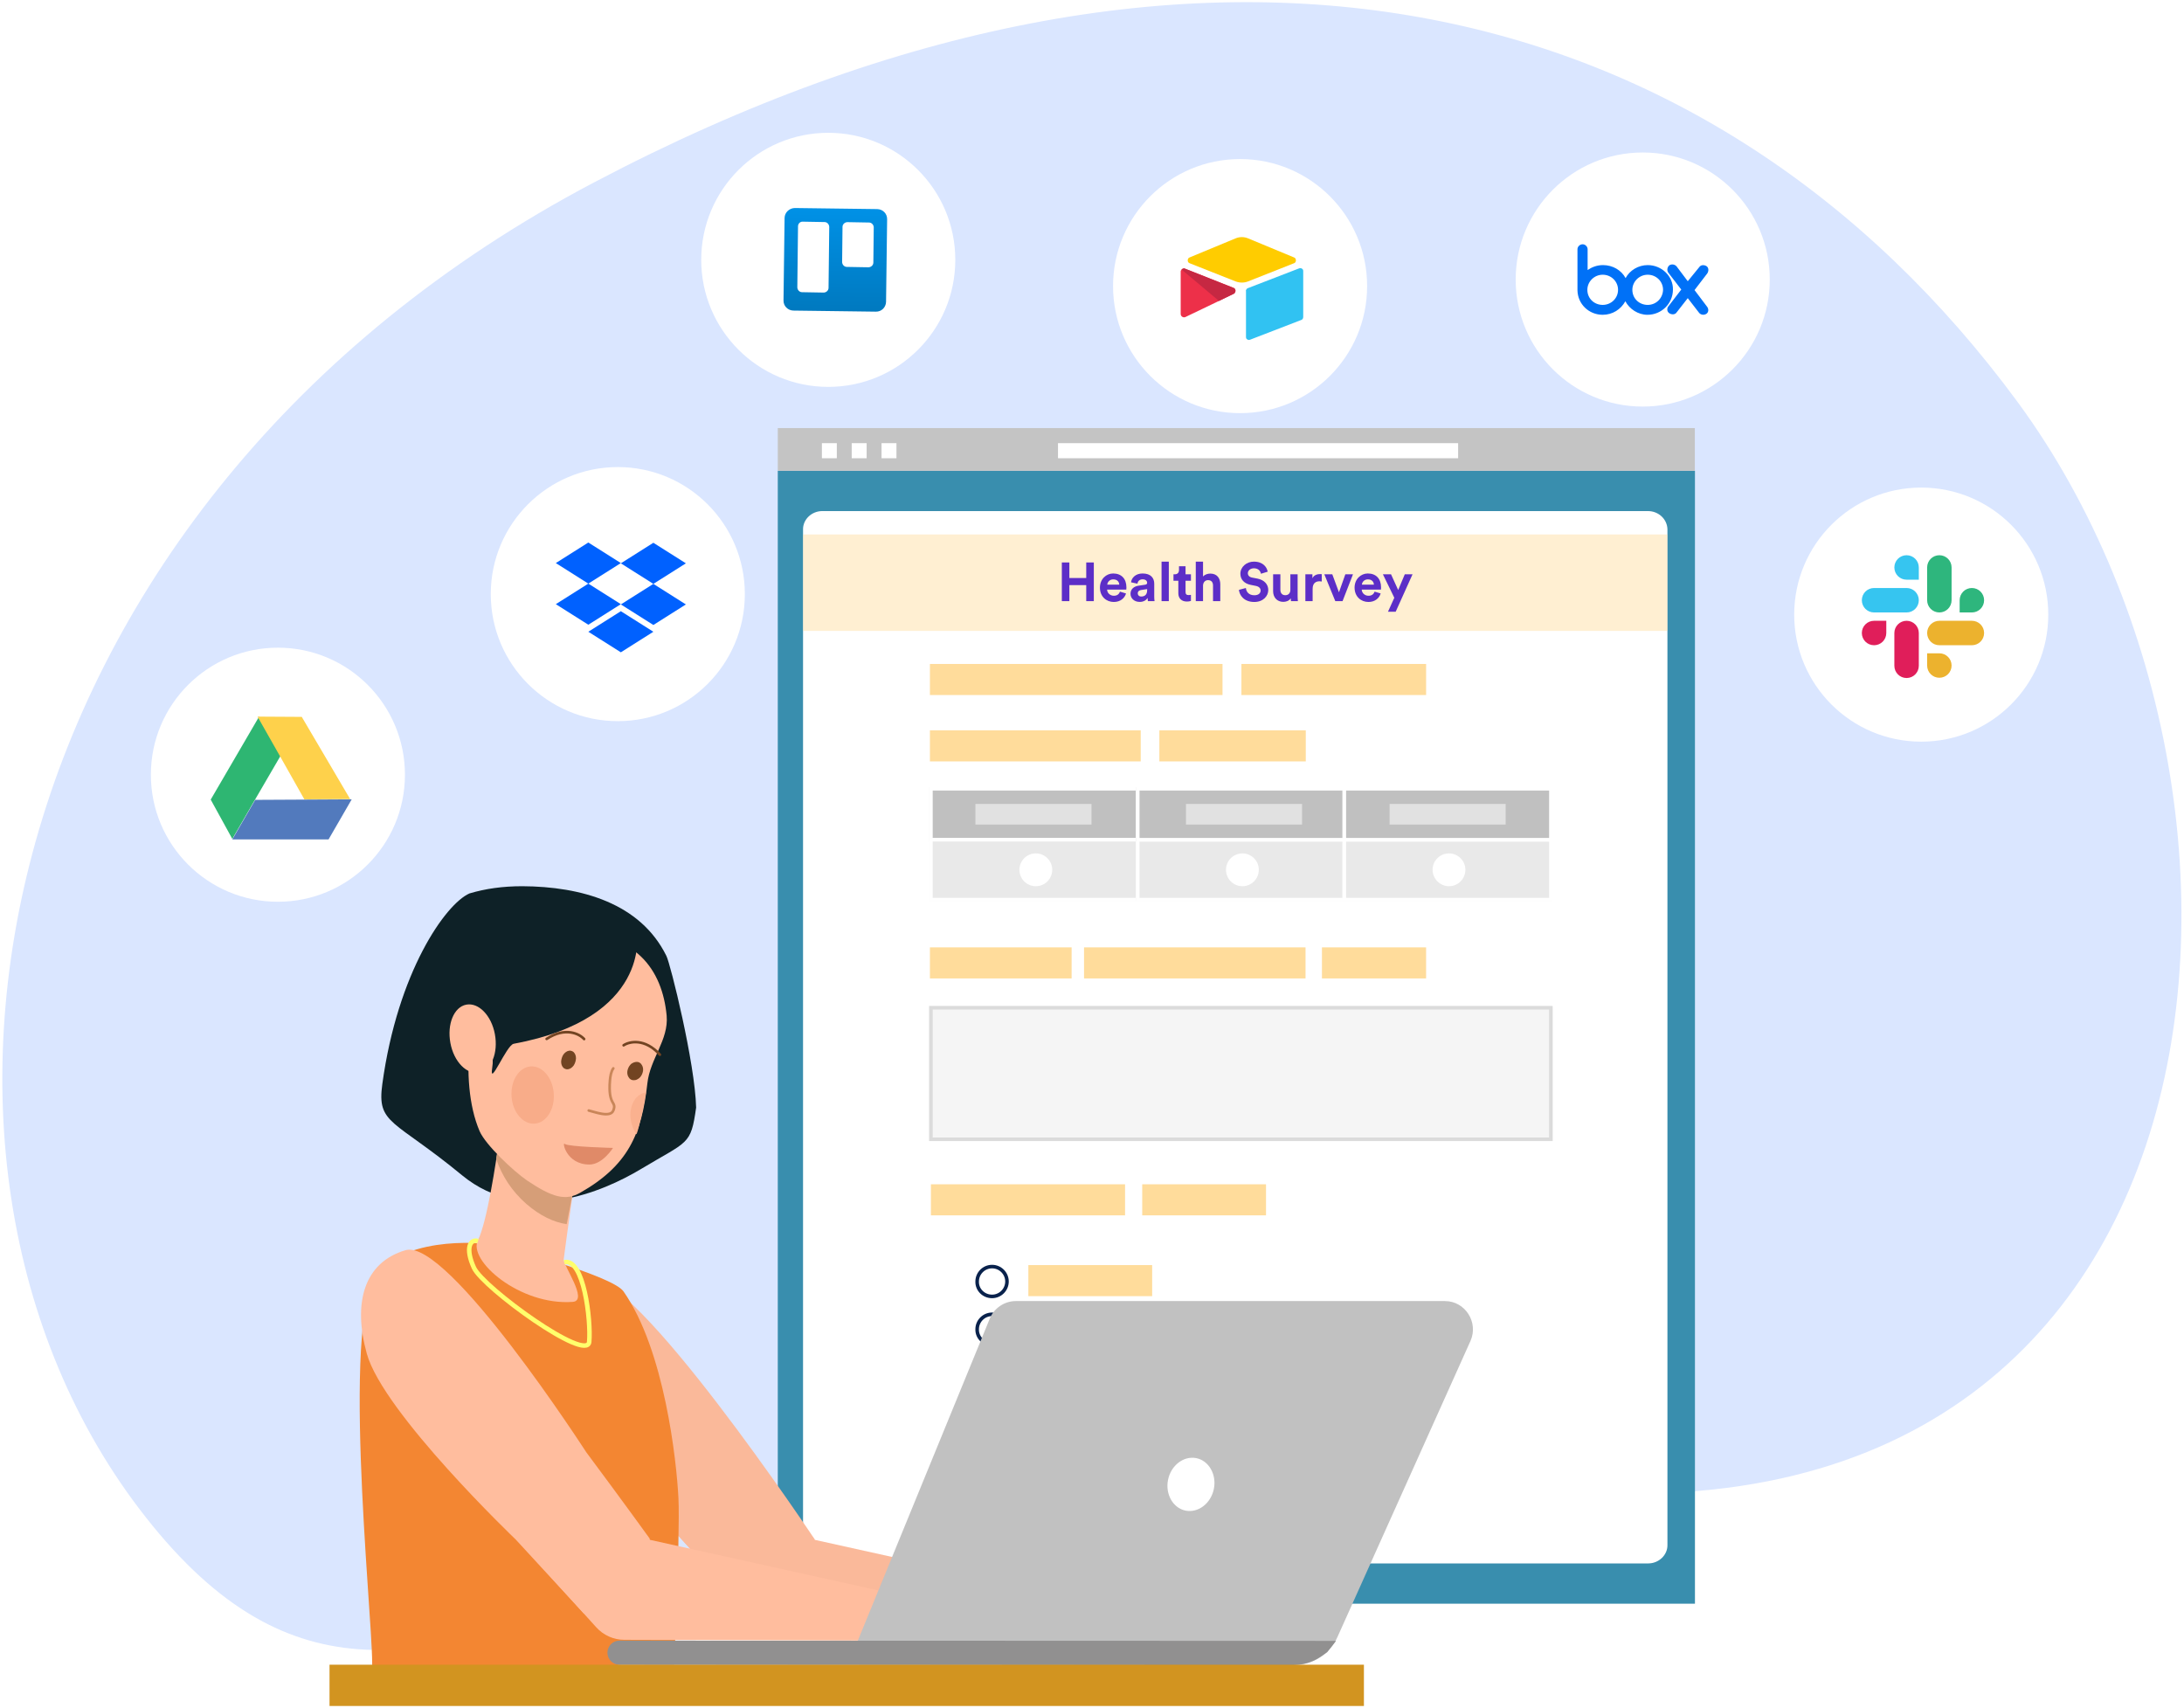
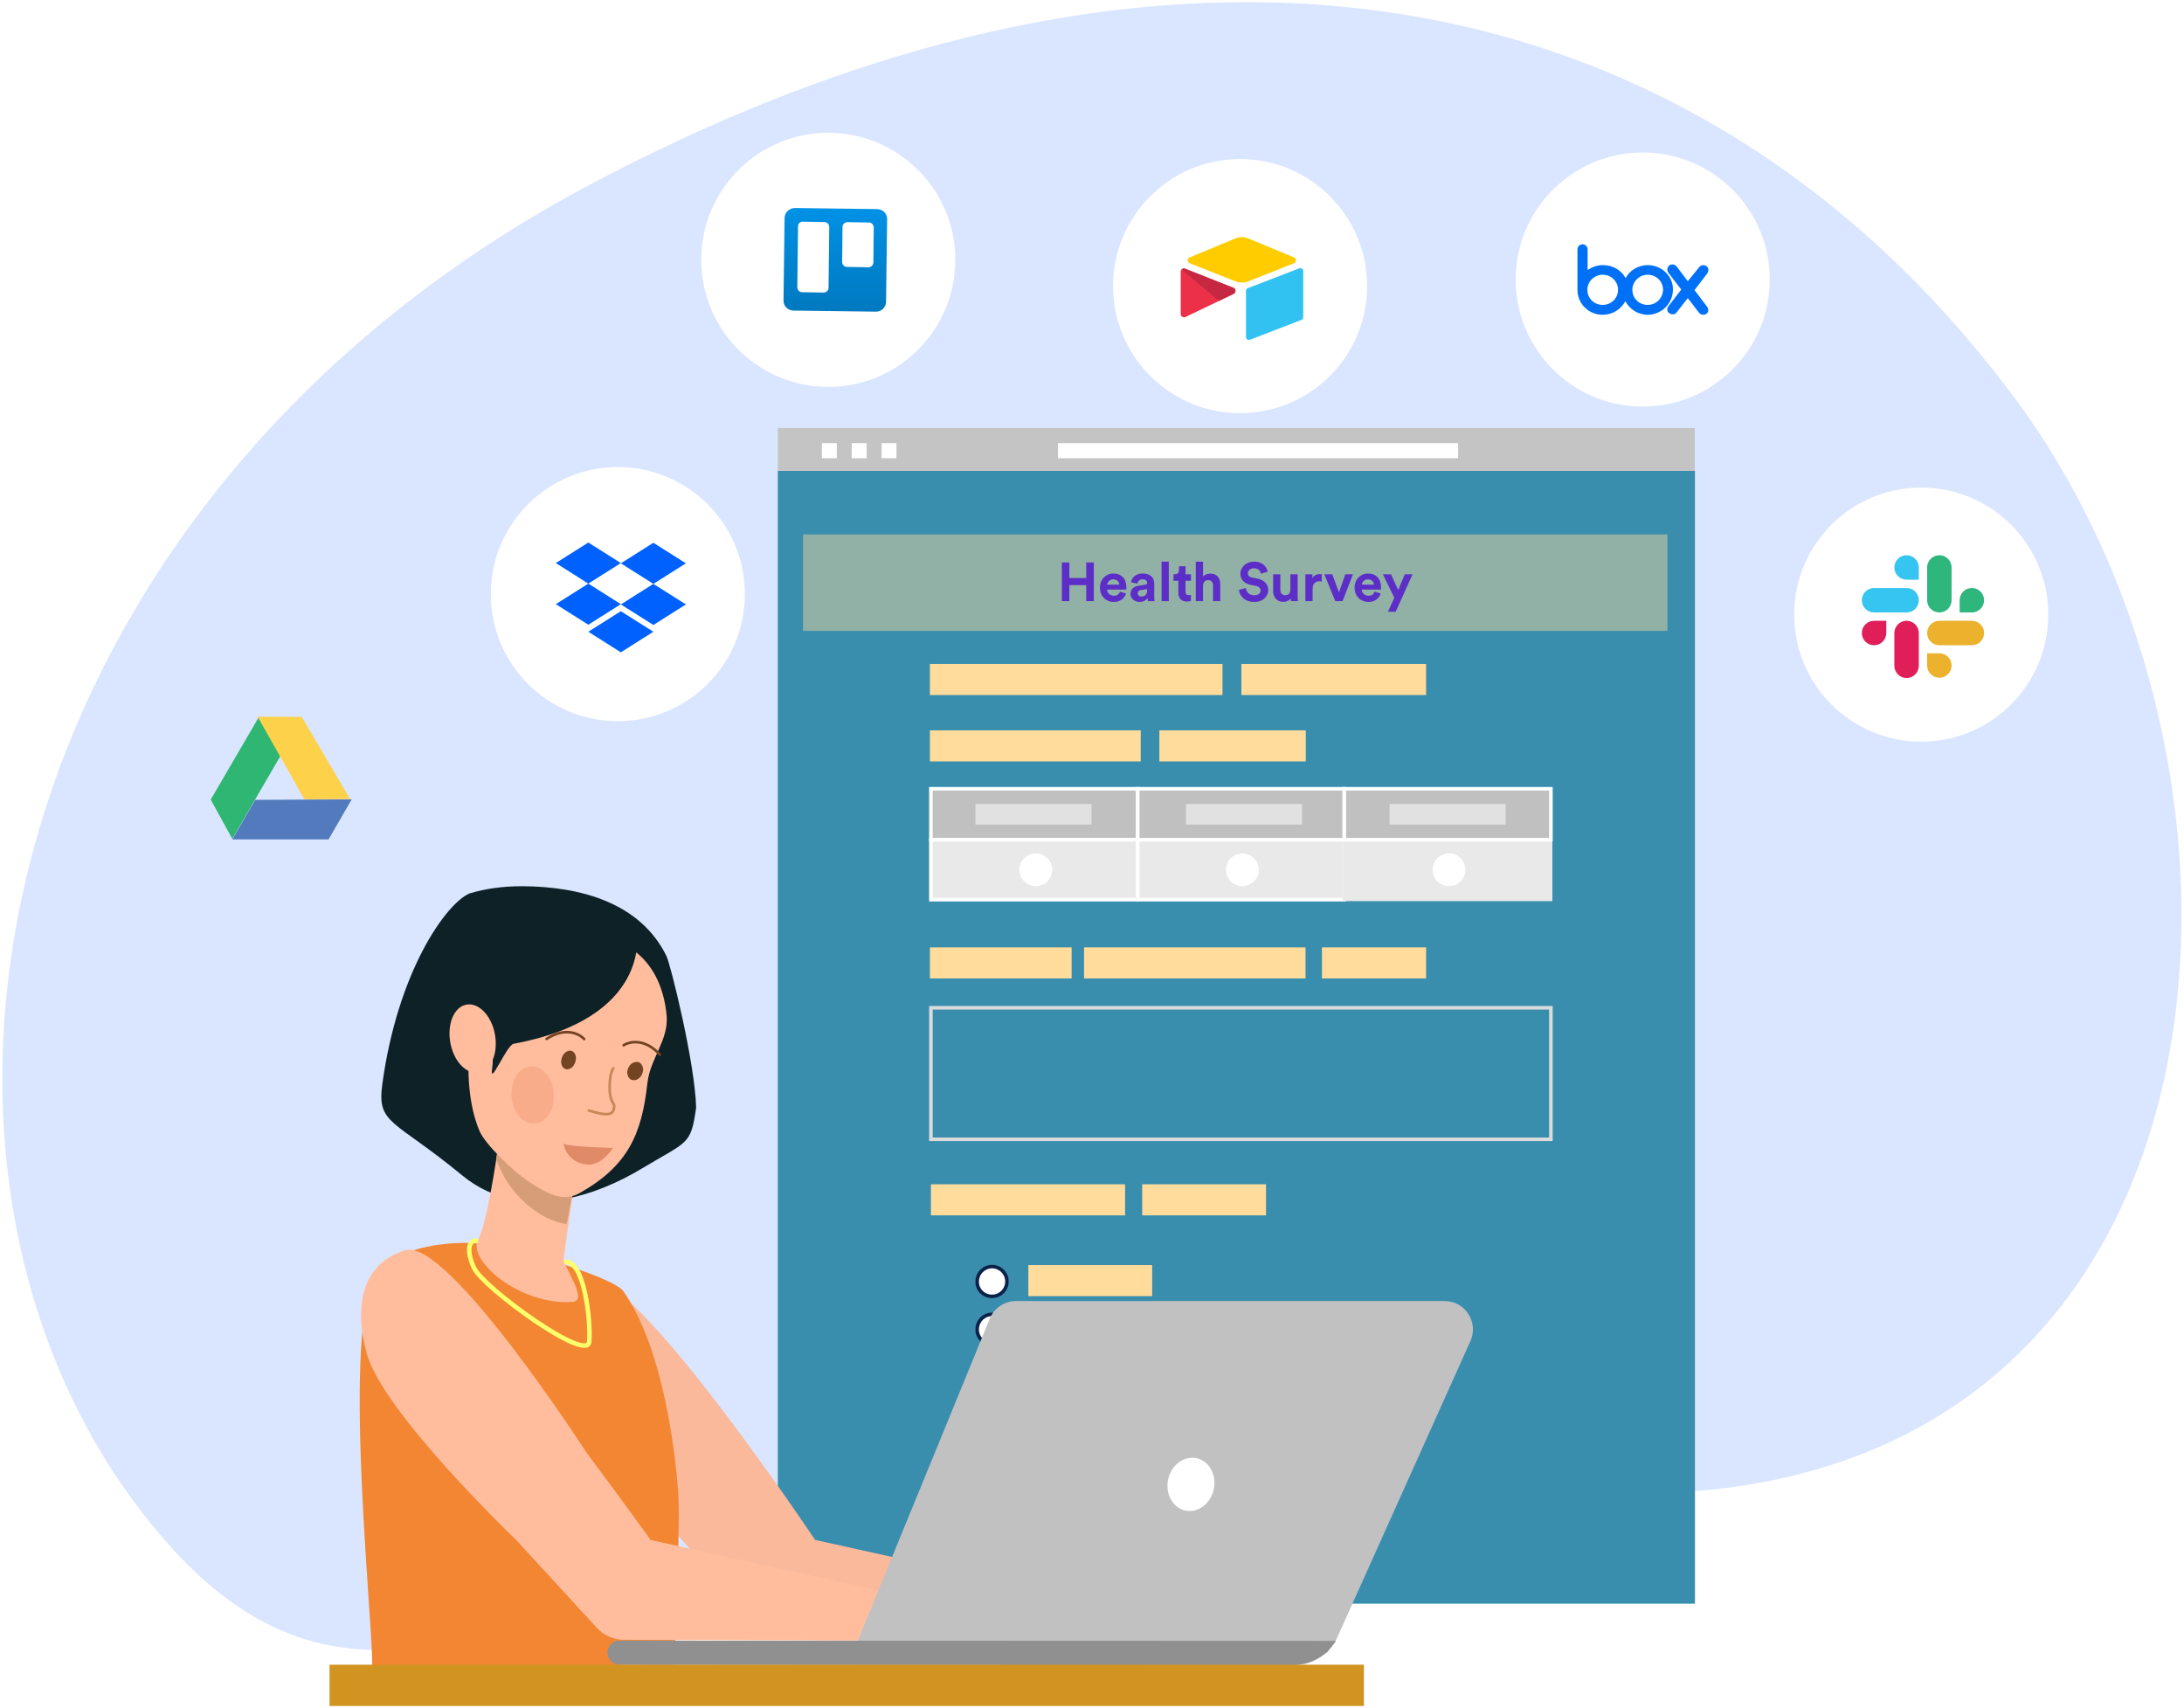
<svg xmlns="http://www.w3.org/2000/svg" width="651" height="509" viewBox="0 0 651 509" fill="none" aria-hidden="true">
  <path d="M601.442 119.871C511.092 -2.934 358.588 -41.279 177.137 54.334C-4.313 149.821 -41.28 348.314 45.435 454.703C132.276 561.343 208.215 399.942 437.91 440.543C667.481 481.269 691.666 242.677 601.442 119.871Z" fill="#DAE6FF" />
  <g filter="url(#integration_svg__a)">
    <path d="M242.886 110.314C263.799 110.314 280.752 93.361 280.752 72.448C280.752 51.535 263.799 34.582 242.886 34.582C221.973 34.582 205.02 51.535 205.02 72.448C205.02 93.361 221.973 110.314 242.886 110.314Z" fill="url(#integration_svg__b)" />
    <path d="M232.914 57.003L257.506 57.323C259.135 57.371 260.478 58.664 260.432 60.371L260.112 84.963C260.065 86.592 258.771 87.935 257.064 87.889L232.472 87.569C230.843 87.522 229.5 86.228 229.546 84.521L229.866 59.929C229.914 58.3 231.286 57.033 232.914 57.003Z" fill="url(#integration_svg__c)" />
    <path d="M248.581 61.211L255.021 61.325C255.796 61.31 256.429 61.997 256.443 62.772L256.327 73.244C256.342 74.02 255.655 74.653 254.88 74.667L248.441 74.554C247.665 74.568 247.032 73.882 247.018 73.106L247.134 62.634C247.12 61.859 247.806 61.226 248.581 61.211zM235.316 61.069L241.756 61.183C242.531 61.168 243.164 61.855 243.179 62.63L242.972 80.782C242.986 81.557 242.3 82.191 241.525 82.205L235.085 82.091C234.31 82.106 233.677 81.42 233.663 80.644L233.869 62.492C233.853 61.639 234.54 61.006 235.316 61.069z" fill="#fff" />
  </g>
  <g filter="url(#integration_svg__d)">
    <path d="M365.642 118.141C386.555 118.141 403.508 101.188 403.508 80.275C403.508 59.362 386.555 42.409 365.642 42.409C344.73 42.409 327.776 59.362 327.776 80.275C327.776 101.188 344.73 118.141 365.642 118.141Z" fill="url(#integration_svg__e)" />
    <path d="M364.222 66.079L350.574 71.74C350.419 71.818 350.264 71.895 350.186 72.05C350.109 72.205 350.031 72.361 350.031 72.593C350.031 72.826 350.109 72.981 350.186 73.136C350.264 73.291 350.419 73.369 350.574 73.446L364.299 78.874C365.54 79.339 366.858 79.339 368.021 78.874L381.747 73.446C381.902 73.369 382.057 73.291 382.134 73.136C382.212 72.981 382.289 72.826 382.289 72.593C382.289 72.438 382.212 72.205 382.134 72.05C382.057 71.895 381.902 71.818 381.747 71.74L368.099 66.079C366.858 65.537 365.463 65.537 364.222 66.079Z" fill="#FC0" />
    <path d="M367.401 81.821V95.391C367.401 95.546 367.401 95.701 367.479 95.856C367.556 96.011 367.634 96.089 367.789 96.166C367.944 96.244 368.021 96.321 368.177 96.321C368.332 96.321 368.487 96.321 368.642 96.244L383.918 90.351C384.073 90.273 384.228 90.195 384.306 90.04C384.383 89.885 384.461 89.73 384.461 89.498V75.85C384.461 75.695 384.461 75.54 384.383 75.385C384.306 75.23 384.228 75.152 384.073 75.075C383.918 74.997 383.84 74.919 383.685 74.919C383.53 74.919 383.375 74.919 383.22 74.997L367.944 80.89C367.789 80.968 367.634 81.045 367.556 81.201C367.401 81.433 367.324 81.588 367.401 81.821Z" fill="#31C2F2" />
    <path d="M363.834 82.519L358.871 84.922L349.334 89.498C349.178 89.575 349.023 89.575 348.868 89.575C348.713 89.575 348.558 89.498 348.403 89.42C348.248 89.343 348.17 89.187 348.093 89.11C348.015 88.955 347.938 88.8 347.938 88.645V75.927C347.938 75.772 347.938 75.695 348.015 75.617C348.093 75.54 348.17 75.385 348.248 75.307C348.325 75.23 348.403 75.152 348.481 75.152C348.636 75.075 348.713 75.075 348.868 74.997C349.023 74.997 349.178 74.997 349.256 75.075L363.757 80.813C363.912 80.89 364.067 80.968 364.144 81.123C364.222 81.278 364.299 81.433 364.299 81.588C364.299 81.743 364.299 81.976 364.144 82.131C364.144 82.286 363.989 82.441 363.834 82.519Z" fill="#ED3049" />
    <path d="M363.834 82.519L359.337 84.69L348.17 75.307C348.248 75.23 348.325 75.152 348.403 75.152C348.558 75.075 348.636 75.075 348.791 74.997C348.946 74.997 349.101 74.997 349.178 75.075L363.679 80.813C363.834 80.89 363.989 80.968 364.067 81.123C364.144 81.278 364.222 81.433 364.222 81.588C364.222 81.743 364.222 81.976 364.067 82.131C364.067 82.286 363.989 82.441 363.834 82.519Z" fill="#C62842" />
  </g>
  <g filter="url(#integration_svg__f)">
    <path d="M485.657 116.183C506.57 116.183 523.523 99.23 523.523 78.317C523.523 57.404 506.57 40.451 485.657 40.451C464.744 40.451 447.791 57.404 447.791 78.317C447.791 99.23 464.744 116.183 485.657 116.183Z" fill="url(#integration_svg__g)" />
    <path d="M504.901 86.498C505.366 87.196 505.289 88.049 504.668 88.514C503.971 88.98 503.04 88.902 502.497 88.282L499.085 83.862L495.751 88.127C495.286 88.825 494.278 88.825 493.58 88.359C492.882 87.894 492.804 86.963 493.27 86.343L497.147 81.303L493.27 76.262C492.804 75.564 492.959 74.634 493.58 74.091C494.278 73.626 495.208 73.781 495.751 74.401L499.085 78.821L502.497 74.634C502.963 73.936 503.893 73.859 504.668 74.324C505.366 74.789 505.366 75.797 504.901 76.495L501.101 81.458L504.901 86.498ZM487.144 85.878C484.585 85.878 482.569 83.939 482.569 81.38C482.569 78.976 484.585 76.883 487.144 76.883C489.703 76.883 491.719 78.899 491.719 81.38C491.641 83.939 489.625 85.878 487.144 85.878ZM473.729 85.878C471.17 85.878 469.154 83.939 469.154 81.38C469.154 78.976 471.17 76.883 473.729 76.883C476.288 76.883 478.304 78.899 478.304 81.38C478.304 83.939 476.21 85.878 473.729 85.878ZM487.144 74.014C484.352 74.014 481.793 75.564 480.552 77.891C479.312 75.564 476.753 74.014 473.806 74.014C472.023 74.014 470.472 74.634 469.231 75.487V69.284C469.231 68.508 468.533 67.81 467.758 67.81C466.905 67.81 466.207 68.508 466.207 69.284V81.535C466.284 85.645 469.619 88.825 473.729 88.825C476.675 88.825 479.157 87.196 480.475 84.792C481.716 87.118 484.275 88.825 487.066 88.825C491.253 88.825 494.665 85.49 494.665 81.303C494.743 77.348 491.331 74.014 487.144 74.014Z" fill="#0071F7" />
  </g>
  <g filter="url(#integration_svg__h)">
    <path d="M180.155 209.945C201.068 209.945 218.021 192.991 218.021 172.079C218.021 151.166 201.068 134.213 180.155 134.213C159.243 134.213 142.289 151.166 142.289 172.079C142.289 192.991 159.243 209.945 180.155 209.945Z" fill="url(#integration_svg__i)" />
    <path d="M181.061 162.826L171.368 168.952L181.061 175.078L171.368 181.204L161.675 175.078L171.368 168.952L161.675 162.826L171.368 156.7L181.061 162.826ZM171.368 183.298L181.061 177.172L190.754 183.298L181.061 189.424L171.368 183.298ZM181.061 175.156L190.754 169.03L181.061 162.904L190.754 156.778L200.447 162.904L190.754 169.03L200.447 175.156L190.754 181.281L181.061 175.156Z" fill="#0061FF" />
  </g>
  <g filter="url(#integration_svg__j)">
    <path d="M568.676 216.058C589.588 216.058 606.542 199.105 606.542 178.192C606.542 157.279 589.588 140.326 568.676 140.326C547.763 140.326 530.81 157.279 530.81 178.192C530.81 199.105 547.763 216.058 568.676 216.058Z" fill="url(#integration_svg__k)" />
    <path fill-rule="evenodd" clip-rule="evenodd" d="M564.308 160.487C562.292 160.487 560.664 162.116 560.664 164.132C560.664 166.148 562.292 167.777 564.308 167.777H567.953V164.132C567.953 162.116 566.324 160.487 564.308 160.487ZM564.308 170.258H554.615C552.599 170.258 550.971 171.886 550.971 173.902C550.971 175.919 552.599 177.547 554.615 177.547H564.308C566.324 177.547 567.953 175.919 567.953 173.902C567.953 171.886 566.324 170.258 564.308 170.258Z" fill="#36C5F0" />
    <path fill-rule="evenodd" clip-rule="evenodd" d="M587.416 173.902C587.416 171.886 585.788 170.258 583.772 170.258C581.755 170.258 580.127 171.886 580.127 173.902V177.547H583.772C585.788 177.547 587.416 175.918 587.416 173.902ZM577.723 173.902V164.132C577.723 162.116 576.095 160.487 574.079 160.487C572.062 160.487 570.434 162.116 570.434 164.132V173.902C570.434 175.918 572.062 177.547 574.079 177.547C576.095 177.547 577.723 175.918 577.723 173.902Z" fill="#2EB67D" />
    <path fill-rule="evenodd" clip-rule="evenodd" d="M574.079 197.01C576.095 197.01 577.723 195.382 577.723 193.366C577.723 191.35 576.095 189.721 574.079 189.721H570.434V193.366C570.434 195.382 572.062 197.01 574.079 197.01ZM574.079 187.317H583.772C585.788 187.317 587.416 185.689 587.416 183.673C587.416 181.657 585.788 180.028 583.772 180.028H574.079C572.062 180.028 570.434 181.657 570.434 183.673C570.434 185.689 572.062 187.317 574.079 187.317Z" fill="#ECB22E" />
    <path fill-rule="evenodd" clip-rule="evenodd" d="M550.971 183.673C550.971 185.689 552.599 187.317 554.615 187.317C556.631 187.317 558.26 185.689 558.26 183.673V180.028H554.615C552.599 180.028 550.971 181.657 550.971 183.673ZM560.664 183.673V193.443C560.664 195.459 562.292 197.088 564.308 197.088C566.324 197.088 567.953 195.459 567.953 193.443V183.673C567.953 181.657 566.324 180.028 564.308 180.028C562.292 180.028 560.664 181.657 560.664 183.673Z" fill="#E01E5A" />
  </g>
  <path d="M231.84 140.326H505.226V477.993H231.84V140.326Z" fill="#398EAE" />
-   <path d="M491.205 152.33H245.108C241.963 152.33 239.368 154.775 239.368 157.739V460.58C239.368 463.544 241.963 465.989 245.108 465.989H491.284C494.429 465.989 497.024 463.544 497.024 460.58V157.739C496.945 154.775 494.429 152.33 491.205 152.33Z" fill="#fff" />
  <path d="M231.84 127.588H505.194V140.326H231.84V127.588Z" fill="#C4C4C4" />
  <path fill="#fff" d="M244.989 132.084H249.434V136.58H244.989zM253.879 132.084H258.324V136.58H253.879zM262.768 132.084H267.213V136.58H262.768zM315.365 132.084H434.633V136.58H315.365z" />
  <path d="M497.024 159.303H239.368V188.044H497.024V159.303Z" fill="#FFDC9B" fill-opacity=".45" />
  <path d="M339.505 234.651H277.04V250.73H339.505V234.651Z" fill="silver" />
  <path d="M339.06 235.095H277.484V250.285H339.06V235.095V235.095Z" stroke="#fff" stroke-width="1.061" />
  <path d="M339.505 249.841H277.04V268.588H339.505V249.841Z" fill="#E9E9E9" />
  <path d="M339.06 250.285H277.484V268.143H339.06V250.285V250.285Z" stroke="#fff" stroke-width="1.061" />
  <path d="M401.155 249.841H338.69V268.588H401.155V249.841Z" fill="#E9E9E9" />
  <path d="M400.71 250.285H339.134V268.143H400.71V250.285Z" stroke="#fff" stroke-width="1.061" />
  <path d="M462.731 249.841H400.266V268.588H462.731V249.841Z" fill="#E9E9E9" />
-   <path d="M462.286 250.285H400.71V268.143H462.286V250.285Z" stroke="#fff" stroke-width="1.061" />
  <path d="M401.155 234.651H338.69V250.73H401.155V234.651Z" fill="silver" />
  <path d="M400.71 235.095H339.134V250.285H400.71V235.095Z" stroke="#fff" stroke-width="1.061" />
  <path d="M462.731 234.651H400.266V250.73H462.731V234.651Z" fill="silver" />
  <path d="M462.286 235.095H400.71V250.285H462.286V235.095Z" stroke="#fff" stroke-width="1.061" />
  <path d="M308.754 264.142C311.495 264.142 313.644 261.919 313.644 259.251 313.644 256.51 311.421 254.361 308.754 254.361 306.012 254.361 303.863 256.584 303.863 259.251 303.863 261.919 306.012 264.142 308.754 264.142zM370.33 264.142C373.071 264.142 375.22 261.919 375.22 259.251 375.22 256.51 372.997 254.361 370.33 254.361 367.588 254.361 365.439 256.584 365.439 259.251 365.439 261.919 367.588 264.142 370.33 264.142zM431.906 264.142C434.647 264.142 436.796 261.919 436.796 259.251 436.796 256.51 434.573 254.361 431.906 254.361 429.164 254.361 427.015 256.584 427.015 259.251 427.015 261.919 429.238 264.142 431.906 264.142z" fill="#fff" />
-   <path d="M462.731 299.857H277.04V340.019H462.657V299.857H462.731Z" fill="#F5F5F5" />
  <path d="M462.286 300.376H277.484V339.574H462.286V300.376Z" stroke="#DBDBDB" stroke-width="1.061" />
  <path d="M295.713 386.849C298.454 386.849 300.603 384.626 300.603 381.959C300.603 379.291 298.38 377.068 295.713 377.068C292.971 377.068 290.822 379.291 290.822 381.959C290.822 384.626 292.971 386.849 295.713 386.849Z" fill="#fff" />
  <path d="M295.713 386.405C298.158 386.405 300.159 384.404 300.159 381.959C300.159 379.513 298.158 377.513 295.713 377.513C293.267 377.513 291.267 379.513 291.267 381.959C291.193 384.404 293.193 386.405 295.713 386.405Z" stroke="#09224C" stroke-width="1.061" />
  <path d="M295.713 401.076C298.454 401.076 300.603 398.853 300.603 396.185C300.603 393.518 298.38 391.295 295.713 391.295C292.971 391.295 290.822 393.518 290.822 396.185C290.822 398.853 292.971 401.076 295.713 401.076Z" fill="#fff" />
  <path d="M295.713 400.631C298.158 400.631 300.159 398.631 300.159 396.185C300.159 393.74 298.158 391.74 295.713 391.74C293.267 391.74 291.267 393.74 291.267 396.185C291.193 398.631 293.193 400.631 295.713 400.631Z" stroke="#09224C" stroke-width="1.061" />
  <path d="M295.713 430.197C298.454 430.197 300.603 427.974 300.603 425.306C300.603 422.564 298.38 420.416 295.713 420.416C292.971 420.416 290.822 422.639 290.822 425.306C290.748 428.048 292.971 430.197 295.713 430.197Z" fill="#fff" />
  <path d="M295.713 429.752C298.158 429.752 300.159 427.752 300.159 425.306C300.159 422.861 298.158 420.86 295.713 420.86C293.267 420.86 291.267 422.861 291.267 425.306C291.193 427.752 293.193 429.752 295.713 429.752Z" stroke="#09224C" stroke-width="1.061" />
  <path d="M295.713 415.377C298.454 415.377 300.603 413.154 300.603 410.487C300.603 407.745 298.38 405.596 295.713 405.596C292.971 405.596 290.822 407.819 290.822 410.487C290.748 413.154 292.971 415.377 295.713 415.377Z" fill="#fff" />
  <path d="M295.713 414.932C298.158 414.932 300.159 412.932 300.159 410.486C300.159 408.041 298.158 406.041 295.713 406.041C293.267 406.041 291.267 408.041 291.267 410.486C291.193 412.932 293.193 414.932 295.713 414.932Z" stroke="#09224C" stroke-width="1.061" />
  <path d="M364.403 197.898H277.189V207.16H364.403V197.898zM340.024 217.682H277.188V226.944H340.024V217.682z" fill="#FFDC9B" />
  <path d="M325.352 239.615H290.748V245.765H325.352V239.615zM388.114 239.615H353.51V245.765H388.114V239.615zM448.8 239.615H414.196V245.765H448.8V239.615z" fill="#E1E1E1" />
  <path d="M319.424 282.37H277.188V291.632H319.424V282.37zM389.151 282.37H323.129V291.632H389.151V282.37zM335.355 352.986H277.484V362.248H335.355V352.986zM377.369 352.986H340.468V362.248H377.369V352.986zM343.432 377.068H306.531V386.33H343.432V377.068zM361.957 391.369H306.457V400.631H361.957V391.369zM361.957 420.416H306.457V429.678H361.957V420.416zM338.69 405.003H306.457V414.265H338.69V405.003zM425.088 282.37H394.041V291.632H425.088V282.37zM389.225 217.682H345.581V226.944H389.225V217.682zM425.089 197.898H370.033V207.16H425.089V197.898z" fill="#FFDC9B" />
  <path d="M326.043 179.177L326.043 167.642L323.781 167.642L323.781 172.279L318.754 172.279L318.754 167.642L316.508 167.642L316.508 179.177L318.754 179.177L318.754 174.394L323.781 174.394L323.781 179.177L326.043 179.177ZM330.047 174.264C330.096 173.532 330.714 172.686 331.837 172.686C333.073 172.686 333.594 173.467 333.627 174.264L330.047 174.264ZM333.838 176.346C333.578 177.062 333.025 177.567 332.016 177.567C330.942 177.567 330.047 176.802 329.998 175.744L335.725 175.744C335.725 175.712 335.758 175.387 335.758 175.077C335.758 172.507 334.277 170.928 331.804 170.928C329.754 170.928 327.867 172.588 327.867 175.142C327.867 177.843 329.803 179.422 331.999 179.422C333.968 179.422 335.237 178.266 335.644 176.883L333.838 176.346ZM336.974 176.997C336.974 178.25 338.015 179.405 339.724 179.405C340.911 179.405 341.676 178.852 342.083 178.218C342.083 178.527 342.115 178.966 342.164 179.177L344.149 179.177C344.1 178.901 344.051 178.331 344.051 177.908L344.051 173.971C344.051 172.36 343.108 170.928 340.57 170.928C338.422 170.928 337.267 172.311 337.137 173.564L339.056 173.971C339.122 173.271 339.642 172.669 340.586 172.669C341.497 172.669 341.936 173.141 341.936 173.711C341.936 173.987 341.79 174.215 341.334 174.28L339.366 174.573C338.031 174.768 336.974 175.565 336.974 176.997ZM340.179 177.795C339.479 177.795 339.138 177.339 339.138 176.867C339.138 176.249 339.577 175.94 340.13 175.858L341.936 175.582L341.936 175.94C341.936 177.355 341.09 177.795 340.179 177.795ZM348.397 179.177L348.397 167.398L346.233 167.398L346.233 179.177L348.397 179.177ZM353.382 168.781L351.429 168.781L351.429 169.903C351.429 170.619 351.039 171.173 350.193 171.173L349.786 171.173L349.786 173.092L351.234 173.092L351.234 176.818C351.234 178.364 352.21 179.291 353.772 179.291C354.407 179.291 354.797 179.177 354.992 179.096L354.992 177.306C354.879 177.339 354.586 177.371 354.325 177.371C353.707 177.371 353.382 177.144 353.382 176.444L353.382 173.092L354.992 173.092L354.992 171.173L353.382 171.173L353.382 168.781ZM358.597 174.475C358.646 173.597 359.183 172.913 360.094 172.913C361.135 172.913 361.575 173.613 361.575 174.508L361.575 179.177L363.739 179.177L363.739 174.134C363.739 172.377 362.795 170.961 360.761 170.961C359.997 170.961 359.118 171.221 358.597 171.84L358.597 167.398L356.433 167.398L356.433 179.177L358.597 179.177L358.597 174.475ZM377.878 170.392C377.618 169.09 376.544 167.398 373.746 167.398C371.566 167.398 369.727 168.96 369.727 171.01C369.727 172.751 370.915 173.938 372.753 174.313L374.364 174.638C375.259 174.817 375.763 175.338 375.763 176.005C375.763 176.818 375.096 177.42 373.892 177.42C372.265 177.42 371.468 176.395 371.37 175.256L369.288 175.81C369.467 177.453 370.817 179.422 373.876 179.422C376.561 179.422 378.041 177.632 378.041 175.858C378.041 174.231 376.918 172.865 374.82 172.458L373.209 172.149C372.363 171.986 371.956 171.482 371.956 170.847C371.956 170.082 372.672 169.383 373.762 169.383C375.226 169.383 375.747 170.375 375.861 171.01L377.878 170.392ZM384.807 179.177L386.873 179.177C386.84 178.901 386.792 178.348 386.792 177.729L386.792 171.173L384.628 171.173L384.628 175.826C384.628 176.753 384.074 177.404 383.115 177.404C382.106 177.404 381.65 176.688 381.65 175.793L381.65 171.173L379.486 171.173L379.486 176.233C379.486 177.973 380.593 179.389 382.529 179.389C383.375 179.389 384.302 179.064 384.742 178.315C384.742 178.641 384.774 179.015 384.807 179.177ZM393.982 171.14C393.819 171.124 393.657 171.107 393.478 171.107C392.794 171.107 391.688 171.303 391.2 172.36L391.2 171.173L389.101 171.173L389.101 179.177L391.265 179.177L391.265 175.517C391.265 173.792 392.225 173.255 393.331 173.255C393.526 173.255 393.738 173.271 393.982 173.32L393.982 171.14ZM403.292 171.173L401.014 171.173L399.11 176.542L397.125 171.173L394.75 171.173L398.02 179.177L400.184 179.177L403.292 171.173ZM405.948 174.264C405.997 173.532 406.616 172.686 407.738 172.686C408.975 172.686 409.495 173.467 409.528 174.264L405.948 174.264ZM409.739 176.346C409.479 177.062 408.926 177.567 407.917 177.567C406.843 177.567 405.948 176.802 405.9 175.744L411.627 175.744C411.627 175.712 411.659 175.387 411.659 175.077C411.659 172.507 410.179 170.928 407.706 170.928C405.656 170.928 403.768 172.588 403.768 175.142C403.768 177.843 405.704 179.422 407.901 179.422C409.87 179.422 411.139 178.266 411.545 176.883L409.739 176.346ZM416.018 182.334L421.046 171.173L418.735 171.173L416.766 175.858L414.635 171.173L412.211 171.173L415.611 178.169L413.724 182.334L416.018 182.334Z" fill="#5C2EC7" />
  <path d="M320.447 476.137L242.886 458.963C242.886 458.963 214.849 422.938 187.93 391.866C180.022 399.694 175.629 411.755 167.641 419.504L226.831 485.003C228.987 487.399 232.023 488.757 235.218 488.757L317.412 488.997L345.529 491.234V473.261L320.447 476.137Z" fill="#FAB99A" />
  <path d="M174.99 380.923C188.569 377.328 242.886 458.883 242.886 458.883C242.886 458.883 235.537 462.318 222.437 480.131L201.51 456.966C201.51 456.966 159.893 417.666 151.985 404.007C144.078 390.508 161.411 384.597 174.99 380.923Z" fill="#FAB99A" />
  <path d="M198.634 284.91C190.886 269.174 173.233 264.222 155.66 264.142C149.908 264.142 144.716 264.861 139.924 266.299C132.735 269.494 118.517 289.783 113.964 323.091C112.286 335.233 117.318 333.476 137.767 350.33C156.139 365.427 179.783 355.202 190.966 348.492C205.184 339.946 205.903 341.463 207.5 330.121C207.181 316.861 199.832 287.226 198.634 284.91Z" fill="#0E2127" />
  <path d="M148.391 371.098C148.391 371.098 126.185 367.344 113.564 377.808C101.024 388.351 110.928 480.051 110.928 495.547C110.928 511.043 125.147 503.774 125.147 503.774C125.147 503.774 171.635 503.135 200.631 503.774C200.631 503.774 202.787 457.605 202.228 446.502C201.669 435.399 198.075 402.33 185.853 384.917C182.499 380.044 148.391 371.098 148.391 371.098Z" fill="#F38632" />
  <path d="M148.95 338.029C148.95 338.029 148.87 338.747 148.71 339.946C147.991 345.697 145.116 364.548 142.48 369.58C139.285 375.651 155.02 389.23 170.756 388.032C175.469 387.632 167.801 377.169 168.041 375.251C168.52 371.657 169.159 366.784 169.878 361.752C170.277 358.956 170.676 356.081 170.996 353.365C172.034 345.697 172.833 339.386 172.833 339.386L148.95 338.029Z" fill="#FFBD9E" />
  <path d="M148.631 341.383C148.87 339.946 149.03 339.147 149.03 339.147L174.111 338.588C174.111 338.588 172.674 346.016 170.836 355.042C170.197 358.238 169.558 361.592 168.919 364.867C165.085 364.308 161.012 362.391 156.938 358.877C152.545 355.042 149.589 350.41 147.912 345.457C148.151 343.78 148.391 342.422 148.631 341.383Z" fill="#D69E78" />
  <path d="M271.322 476.137L193.761 458.963C193.761 458.963 165.724 422.938 138.805 391.866C130.898 399.694 126.504 411.755 118.517 419.504L177.706 485.003C179.863 487.399 182.898 488.757 186.093 488.757L268.287 488.997L296.404 491.234V473.261L271.322 476.137Z" fill="#FFBD9E" />
  <path d="M430.678 387.792H302.794C299.439 387.792 296.324 389.869 295.046 392.984L255.666 489.077H185.135C183.138 489.077 181.54 490.675 181.54 492.672C181.54 494.668 183.138 496.266 185.135 496.266H385.867C391.378 496.266 396.411 492.991 398.647 487.959L438.346 399.614C440.743 394.103 436.749 387.792 430.678 387.792Z" fill="#C1C1C1" />
  <path d="M361.824 443.786C360.945 448.1 357.191 450.975 353.436 450.257C349.682 449.538 347.286 445.384 348.165 441.071C349.043 436.757 352.797 433.882 356.552 434.601C360.306 435.319 362.702 439.473 361.824 443.786Z" fill="#fff" />
  <path d="M380.595 496.346L184.655 496.186C182.658 496.186 181.061 494.588 181.061 492.592C181.061 490.595 182.658 488.997 184.655 488.997L398.248 489.077L395.612 492.432C391.858 495.148 389.381 496.745 380.595 496.346Z" fill="#919090" />
  <path d="M169.319 278.12C169.319 278.12 155.819 276.603 147.352 287.227C140.403 296.013 136.409 321.893 142.959 337.15C144.716 341.224 153.024 349.052 157.097 351.847C164.606 356.88 168.52 357.998 172.913 355.522C187.131 347.454 191.285 338.108 192.962 322.932C193.761 315.503 199.353 309.992 198.714 302.723C197.436 289.064 189.448 277.641 169.319 278.12Z" fill="#FFBD9E" />
  <path d="M189.847 278.2C189.847 278.2 194.081 303.521 153.104 311.11C150.947 311.509 145.755 324.529 146.713 318.299C149.11 302.882 125.306 328.124 125.306 328.124C125.306 328.124 123.709 284.59 142.72 279.079C161.73 273.487 189.847 278.2 189.847 278.2Z" fill="#0E2127" />
  <path d="M147.512 308.234C148.551 313.826 146.474 318.938 142.799 319.657 139.125 320.376 135.291 316.462 134.253 310.87 133.214 305.279 135.291 300.167 138.965 299.448 142.64 298.729 146.474 302.643 147.512 308.234zM120.913 372.615C133.534 369.021 174.751 432.843 174.751 432.843 185.934 447.86 193.762 458.723 193.762 458.723 193.762 458.723 179.703 458.244 174.112 481.009L153.743 458.883C153.743 458.883 114.204 421.101 109.331 403.448 105.177 388.511 108.373 376.29 120.913 372.615z" fill="#FFBD9E" />
  <path d="M98.224 508.479L406.552 508.479L406.552 496.178L98.224 496.178L98.224 508.479Z" fill="#D29420" />
  <path d="M168.2 376.21C174.032 374.852 176.188 393.543 175.629 399.934C175.07 406.324 143.998 383.798 141.282 377.887C138.566 371.976 140.163 369.181 142.48 369.9" stroke="#FFFF6C" stroke-width="1.348" stroke-miterlimit="10" />
  <path d="M182.817 318.428C182.151 319.35 181.918 320.778 181.818 321.948C181.152 329.743 183.941 328.122 182.817 331C181.926 333.282 177.044 331.336 175.49 331" stroke="#C98659" stroke-width=".775" stroke-linecap="round" />
  <path d="M174.112 309.698C172.728 308.153 168.557 305.98 162.941 309.65M185.886 311.554C187.618 310.413 192.205 309.376 196.7 314.357" stroke="#724422" stroke-width=".775" stroke-linecap="round" />
  <path d="M159.365 334.906C162.841 334.665 165.393 330.652 165.067 325.943C164.741 321.234 161.659 317.612 158.184 317.853C154.709 318.093 152.156 322.106 152.482 326.815C152.808 331.524 155.89 335.146 159.365 334.906Z" fill="#F8AC89" />
  <path d="M187.918 317.33C187.415 317.875 187.126 318.536 186.997 319.284 186.906 319.961 187.066 320.684 187.432 321.155 187.569 321.411 187.798 321.626 188.064 321.771 188.331 321.915 188.636 321.99 188.926 321.965 189.215 321.94 189.558 321.945 189.87 321.751 190.145 321.627 190.457 321.433 190.754 321.139 191.257 320.594 191.546 319.933 191.676 319.186 191.767 318.508 191.606 317.785 191.241 317.314 191.103 317.058 190.875 316.843 190.608 316.699 190.341 316.554 190.036 316.479 189.747 316.504 189.457 316.529 189.168 316.554 188.802 316.719 188.436 316.884 188.124 317.078 187.918 317.33zM167.954 314.286C167.544 314.899 167.31 315.665 167.26 316.415 167.261 317.185 167.501 317.79 167.879 318.19 168.079 318.438 168.336 318.536 168.593 318.634 168.85 318.732 169.136 318.755 169.398 318.684 169.712 318.633 170.003 318.488 170.243 318.323 170.483 318.158 170.751 317.918 170.996 317.584 171.406 316.971 171.64 316.205 171.69 315.455 171.689 314.685 171.449 314.081 171.071 313.68 170.871 313.433 170.614 313.335 170.357 313.237 170.1 313.139 169.814 313.115 169.552 313.186 169.238 313.237 168.947 313.383 168.707 313.548 168.467 313.713 168.199 313.952 167.954 314.286z" fill="#724422" />
-   <path d="M189.566 337.86C189.705 338.033 189.749 338.117 189.755 338.037C190.148 337.028 190.764 334.596 191.343 331.999C192.014 328.93 192.552 325.609 192.552 325.609C192.552 325.609 189.931 325.786 188.594 328.879C187.258 331.972 187.987 335.401 189.566 337.86Z" fill="#FAB18F" />
  <path d="M182.72 342.144C182.72 342.144 169.301 341.825 168.342 340.946C167.464 340.067 168.707 347.097 175.691 347.097C179.625 347.097 182.72 342.144 182.72 342.144Z" fill="#E08A68" />
  <g filter="url(#integration_svg__l)">
-     <path d="M78.839 263.776C99.752 263.776 116.705 246.823 116.705 225.91C116.705 204.997 99.752 188.044 78.839 188.044C57.927 188.044 40.973 204.997 40.973 225.91C40.973 246.823 57.927 263.776 78.839 263.776Z" fill="url(#integration_svg__m)" />
    <path d="M73.231 208.593L58.808 233.329L65.245 245.038L72.068 233.252L79.745 220.069L73.231 208.593Z" fill="url(#integration_svg__n)" />
    <path d="M100.837 233.252L87.189 233.329L72.068 233.407L65.245 245.193H93.936L100.837 233.252Z" fill="url(#integration_svg__o)" />
    <path d="M85.949 208.67L72.766 208.593L79.28 220.069L86.724 233.252L100.372 233.174L85.949 208.67Z" fill="url(#integration_svg__p)" />
  </g>
  <defs>
    <linearGradient id="integration_svg__b" x1="269.414" y1="45.892" x2="216.961" y2="98.344" gradientUnits="userSpaceOnUse">
      <stop stop-color="#fff" />
      <stop offset=".845" stop-color="#fff" />
    </linearGradient>
    <linearGradient id="integration_svg__c" x1="245.216" y1="57.163" x2="244.801" y2="87.79" gradientUnits="userSpaceOnUse">
      <stop stop-color="#0091E6" />
      <stop offset="1" stop-color="#0079BF" />
    </linearGradient>
    <linearGradient id="integration_svg__e" x1="392.17" y1="53.719" x2="339.717" y2="106.172" gradientUnits="userSpaceOnUse">
      <stop stop-color="#fff" />
      <stop offset=".845" stop-color="#fff" />
    </linearGradient>
    <linearGradient id="integration_svg__g" x1="512.185" y1="51.761" x2="459.732" y2="104.214" gradientUnits="userSpaceOnUse">
      <stop stop-color="#fff" />
      <stop offset=".845" stop-color="#fff" />
    </linearGradient>
    <linearGradient id="integration_svg__i" x1="206.683" y1="145.522" x2="154.23" y2="197.975" gradientUnits="userSpaceOnUse">
      <stop stop-color="#fff" />
      <stop offset=".845" stop-color="#fff" />
    </linearGradient>
    <linearGradient id="integration_svg__k" x1="595.203" y1="151.636" x2="542.75" y2="204.088" gradientUnits="userSpaceOnUse">
      <stop stop-color="#fff" />
      <stop offset=".845" stop-color="#fff" />
    </linearGradient>
    <linearGradient id="integration_svg__m" x1="105.367" y1="199.354" x2="52.914" y2="251.806" gradientUnits="userSpaceOnUse">
      <stop stop-color="#fff" />
      <stop offset=".845" stop-color="#fff" />
    </linearGradient>
    <linearGradient id="integration_svg__n" x1="78.757" y1="218.895" x2="71.719" y2="224.758" gradientUnits="userSpaceOnUse">
      <stop offset=".491" stop-color="#2EB672" />
      <stop offset="1" stop-color="#2EB672" />
    </linearGradient>
    <linearGradient id="integration_svg__o" x1="71.547" y1="234.139" x2="83.13" y2="239.203" gradientUnits="userSpaceOnUse">
      <stop offset=".557" stop-color="#527ABD" />
      <stop offset="1" stop-color="#527ABD" />
    </linearGradient>
    <linearGradient id="integration_svg__p" x1="91.133" y1="234.804" x2="88.871" y2="227.948" gradientUnits="userSpaceOnUse">
      <stop stop-color="#FED14B" />
      <stop offset="1" stop-color="#FED14B" />
    </linearGradient>
    <filter id="integration_svg__a" x="205.02" y="34.582" width="79.732" height="80.732" filterUnits="userSpaceOnUse" color-interpolation-filters="sRGB">
      <feFlood flood-opacity="0" result="BackgroundImageFix" />
      <feColorMatrix in="SourceAlpha" values="0 0 0 0 0 0 0 0 0 0 0 0 0 0 0 0 0 0 127 0" />
      <feOffset dx="4" dy="5" />
      <feColorMatrix values="0 0 0 0 0.51 0 0 0 0 0.51 0 0 0 0 0.51 0 0 0 0.25 0" />
      <feBlend in2="BackgroundImageFix" result="effect1_dropShadow" />
      <feBlend in="SourceGraphic" in2="effect1_dropShadow" result="shape" />
    </filter>
    <filter id="integration_svg__d" x="327.776" y="42.409" width="79.732" height="80.732" filterUnits="userSpaceOnUse" color-interpolation-filters="sRGB">
      <feFlood flood-opacity="0" result="BackgroundImageFix" />
      <feColorMatrix in="SourceAlpha" values="0 0 0 0 0 0 0 0 0 0 0 0 0 0 0 0 0 0 127 0" />
      <feOffset dx="4" dy="5" />
      <feColorMatrix values="0 0 0 0 0.51 0 0 0 0 0.51 0 0 0 0 0.51 0 0 0 0.25 0" />
      <feBlend in2="BackgroundImageFix" result="effect1_dropShadow" />
      <feBlend in="SourceGraphic" in2="effect1_dropShadow" result="shape" />
    </filter>
    <filter id="integration_svg__f" x="447.791" y="40.451" width="79.732" height="80.732" filterUnits="userSpaceOnUse" color-interpolation-filters="sRGB">
      <feFlood flood-opacity="0" result="BackgroundImageFix" />
      <feColorMatrix in="SourceAlpha" values="0 0 0 0 0 0 0 0 0 0 0 0 0 0 0 0 0 0 127 0" />
      <feOffset dx="4" dy="5" />
      <feColorMatrix values="0 0 0 0 0.51 0 0 0 0 0.51 0 0 0 0 0.51 0 0 0 0.25 0" />
      <feBlend in2="BackgroundImageFix" result="effect1_dropShadow" />
      <feBlend in="SourceGraphic" in2="effect1_dropShadow" result="shape" />
    </filter>
    <filter id="integration_svg__h" x="142.289" y="134.213" width="79.732" height="80.732" filterUnits="userSpaceOnUse" color-interpolation-filters="sRGB">
      <feFlood flood-opacity="0" result="BackgroundImageFix" />
      <feColorMatrix in="SourceAlpha" values="0 0 0 0 0 0 0 0 0 0 0 0 0 0 0 0 0 0 127 0" />
      <feOffset dx="4" dy="5" />
      <feColorMatrix values="0 0 0 0 0.51 0 0 0 0 0.51 0 0 0 0 0.51 0 0 0 0.25 0" />
      <feBlend in2="BackgroundImageFix" result="effect1_dropShadow" />
      <feBlend in="SourceGraphic" in2="effect1_dropShadow" result="shape" />
    </filter>
    <filter id="integration_svg__j" x="530.81" y="140.326" width="79.732" height="80.732" filterUnits="userSpaceOnUse" color-interpolation-filters="sRGB">
      <feFlood flood-opacity="0" result="BackgroundImageFix" />
      <feColorMatrix in="SourceAlpha" values="0 0 0 0 0 0 0 0 0 0 0 0 0 0 0 0 0 0 127 0" />
      <feOffset dx="4" dy="5" />
      <feColorMatrix values="0 0 0 0 0.51 0 0 0 0 0.51 0 0 0 0 0.51 0 0 0 0.25 0" />
      <feBlend in2="BackgroundImageFix" result="effect1_dropShadow" />
      <feBlend in="SourceGraphic" in2="effect1_dropShadow" result="shape" />
    </filter>
    <filter id="integration_svg__l" x="40.973" y="188.044" width="79.732" height="80.732" filterUnits="userSpaceOnUse" color-interpolation-filters="sRGB">
      <feFlood flood-opacity="0" result="BackgroundImageFix" />
      <feColorMatrix in="SourceAlpha" values="0 0 0 0 0 0 0 0 0 0 0 0 0 0 0 0 0 0 127 0" />
      <feOffset dx="4" dy="5" />
      <feColorMatrix values="0 0 0 0 0.51 0 0 0 0 0.51 0 0 0 0 0.51 0 0 0 0.25 0" />
      <feBlend in2="BackgroundImageFix" result="effect1_dropShadow" />
      <feBlend in="SourceGraphic" in2="effect1_dropShadow" result="shape" />
    </filter>
  </defs>
</svg>